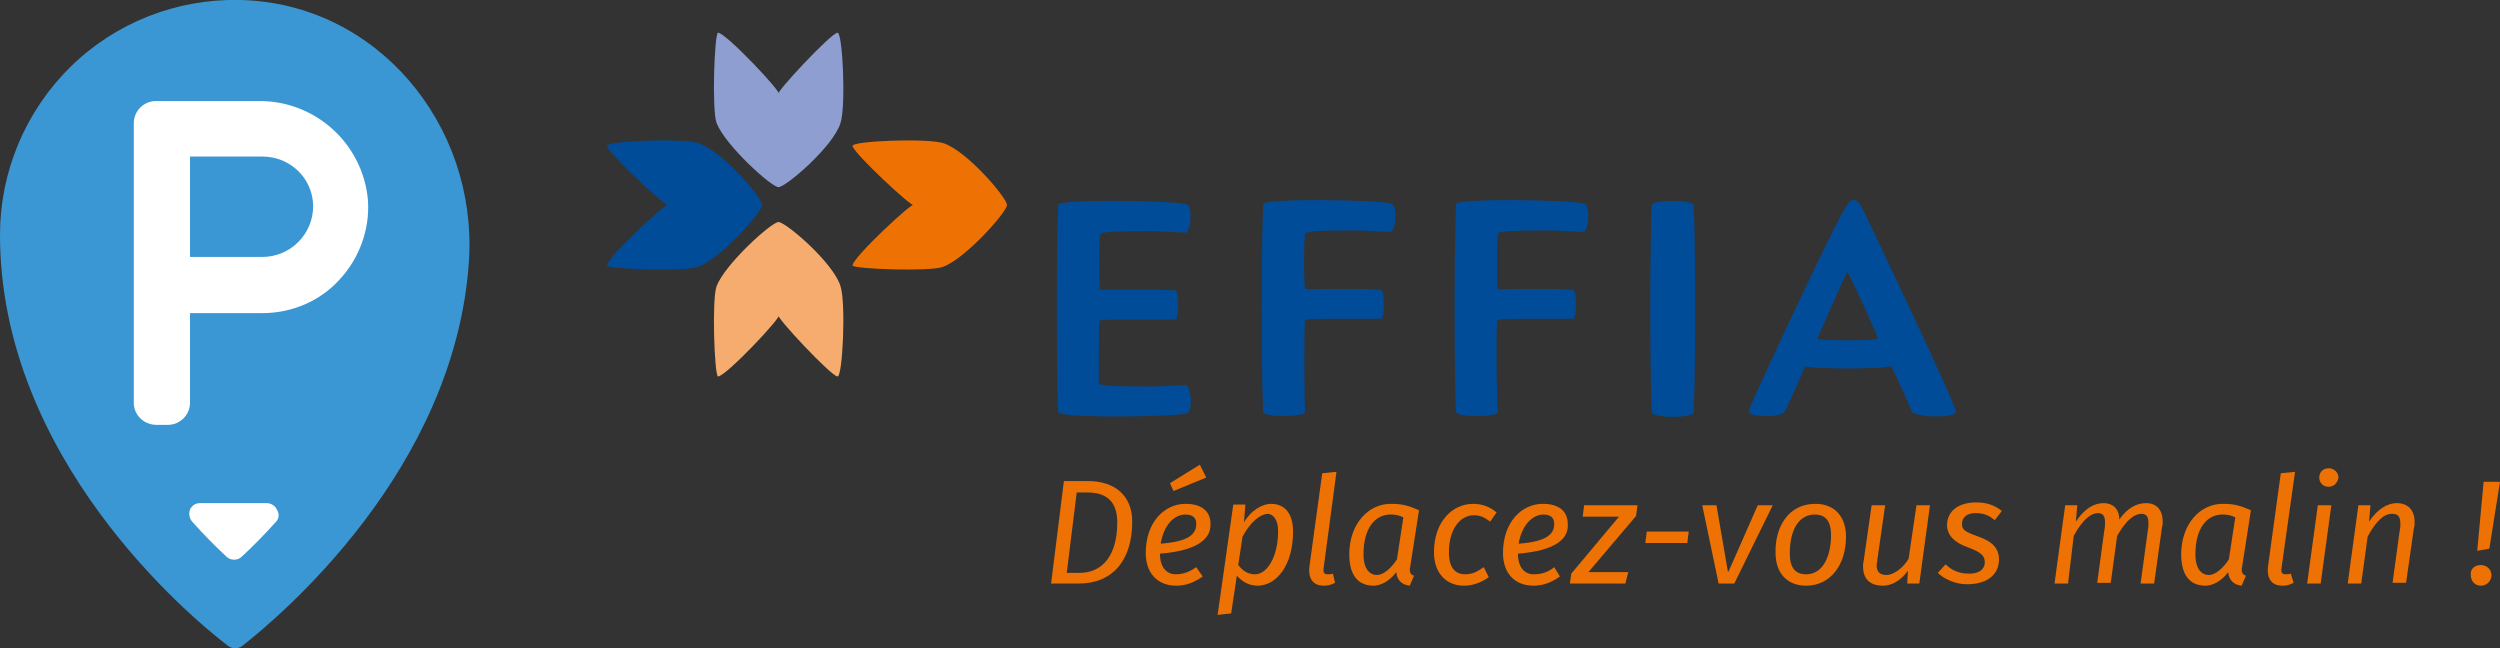
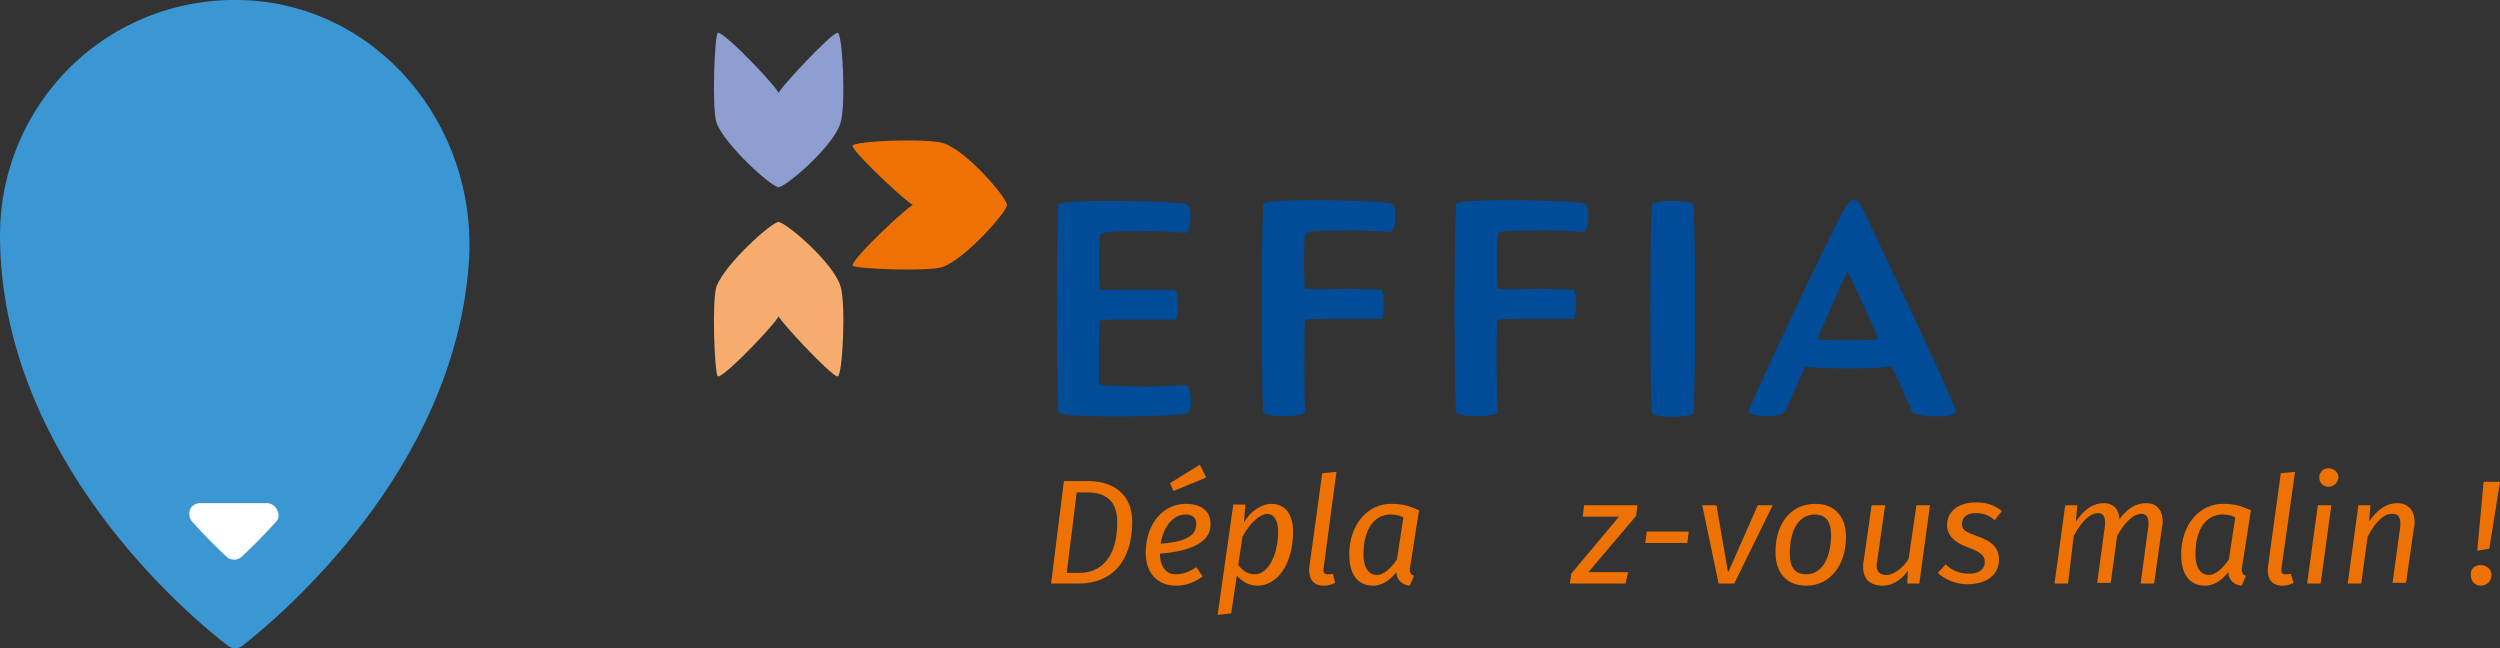
<svg xmlns="http://www.w3.org/2000/svg" version="1.1" id="Calque_1" x="0px" y="0px" viewBox="0 0 351.3 91.1" style="enable-background:new 0 0 351.3 91.1;" xml:space="preserve">
  <rect x="0" y="0" width="351.3" height="91.1" fill="#333333" stroke="none" />
  <style type="text/css">
	.st0{fill:#004C99;}
	.st1{fill:#EE7203;}
	.st2{fill:#8E9ED1;}
	.st3{fill:#F7AC6F;}
	.st4{fill:#3B97D3;}
	.st5{fill:#FFFFFF;}
</style>
  <g>
-     <path class="st0" d="M85.3,37.3c0,0.5,10.9,0.9,12.8,0.2c3.1-1.1,9-7.7,9-8.7c0-1-5.7-7.7-9-8.7c-2.4-0.7-12.8-0.3-12.8,0.4   c0,0.9,8.6,8.9,8.6,8.3C93.9,28.2,85.3,36.2,85.3,37.3" />
    <path class="st1" d="M119.8,37.3c0,0.5,10.9,0.9,12.7,0.2c3.1-1.1,9-7.7,9-8.7c0-1-5.7-7.7-9-8.7c-2.4-0.7-12.7-0.3-12.7,0.4   c0,0.9,8.6,8.9,8.6,8.3C128.4,28.2,119.8,36.2,119.8,37.3" />
    <path class="st2" d="M100.9,4.6c-0.5,0-0.9,10.9-0.2,12.7c1.2,3.1,7.7,9,8.7,9c1,0,7.7-5.7,8.7-9c0.8-2.4,0.3-12.7-0.4-12.7   c-0.9,0-8.9,8.6-8.3,8.6C110.1,13.2,102,4.6,100.9,4.6" />
    <path class="st3" d="M100.9,52.9c-0.5,0-0.9-10.9-0.2-12.7c1.2-3.1,7.7-9,8.7-9c1,0,7.7,5.7,8.7,9c0.8,2.4,0.3,12.7-0.4,12.7   c-0.9,0-8.9-8.6-8.3-8.6C110.1,44.3,102,52.9,100.9,52.9" />
    <path class="st0" d="M210.4,45c0.1-0.2,1.9-0.2,4.1-0.2c2.5,0,5.3,0,6.5,0c0.6,0.1,0.6-4.2,0-4.1c0,0-2.4-0.1-4.9-0.1   c-2.7,0-5.3,0.1-5.6,0c-0.2-0.1-0.2-7.5,0-7.7c0-0.5,2.8-0.5,5.9-0.5c2.3-0.1,5.6,0.2,6.2,0.2c0.8-0.9,0.8-3.8,0-4   c-1.8-0.5-18-0.8-18,0.1c0,1-0.2,3.1-0.2,14.6c0,11.2,0.2,14.5,0.2,14.5c-0.2,0.9,6,0.9,5.9,0C210.3,57.8,210.2,45.5,210.4,45" />
    <path class="st0" d="M238.2,43.4c0,11.2-0.2,14.5-0.2,14.5c0.2,0.9-6,0.9-5.9,0c0,0-0.2-3.2-0.2-14.5c0-11.5,0.2-14.5,0.2-14.5   c-0.2-0.9,6-0.9,5.9,0C238,28.9,238.2,31.8,238.2,43.4" />
    <path class="st0" d="M259.5,28.9c0.6-1.2,1.5-0.9,2,0c0.8,1.5,14.2,29.8,13.3,28.9c0.3,1-5.7,0.9-6.2,0c0.5,0.9-2.5-5.9-2.9-6.4   c0.3,0.5-12.4,0.5-12,0c-0.3,0.7-2.3,5.3-2.9,6.4c-0.5,1-5.2,0.8-5.1,0C245.9,56.9,258.2,30.5,259.5,28.9 M259.6,38.2   c0-0.3-4.4,9.7-4.2,9.4c-0.3,0.3,8.7,0.3,8.5,0C264.2,47.9,259.6,37.9,259.6,38.2" />
    <path class="st0" d="M183.4,45c0-0.2,1.9-0.2,4.1-0.2c2.5,0,5.3,0,6.5,0c0.6,0.1,0.6-4.2,0-4.1c0,0-2.4-0.1-5-0.1   c-2.7,0-5.3,0.1-5.6,0c-0.2-0.1-0.2-7.5,0-7.7c0-0.5,2.8-0.5,5.9-0.5c2.3-0.1,5.6,0.2,6.2,0.2c0.8-0.9,0.8-3.8,0-4   c-1.8-0.5-18-0.8-18,0.1c0,1-0.2,3.1-0.2,14.6c0,11.2,0.2,14.5,0.2,14.5c-0.2,0.9,6,0.9,5.9,0C183.3,57.8,183.2,45.5,183.4,45" />
    <path class="st0" d="M148.7,57.9c0,0.9,16.2,0.7,18,0.2c0.9-0.2,0.8-3.2,0-4c-0.5,0-3.9,0.3-6.2,0.2c-3.1,0-6.1,0-6.1-0.5   c0-3.6,0-8.4,0.1-8.7c0.1-0.2,1.9-0.2,4.1-0.2c2.5,0,5.3,0,6.5,0c0.6,0.1,0.6-4.2,0-4.1c0,0-2.4-0.1-4.9-0.1c-2.7,0-5.3,0.1-5.6,0   c-0.2-0.1-0.2-7.5,0-7.7c0-0.5,2.8-0.5,5.9-0.5c2.3-0.1,5.6,0.2,6.2,0.2c0.8-0.9,0.8-3.8,0-4c-1.8-0.5-18-0.8-18,0.1   c0,1-0.2,3.1-0.2,14.6C148.5,54.6,148.7,57.9,148.7,57.9" />
    <path class="st1" d="M151.6,82h-3.9l1.8-14.4h3.4c3.7,0,6.2,2,6.2,5.7C159.1,78.9,156.2,82,151.6,82 M157,73.4c0-3-1.6-4.2-4.2-4.2   h-1.5l-1.4,11.3h1.8C154.8,80.5,157,78.2,157,73.4" />
-     <path class="st1" d="M163,77.8c0,2,1,2.9,2.2,2.9c1,0,1.9-0.3,2.9-1L169,81c-1.1,0.8-2.3,1.3-3.7,1.3c-2.7,0-4.3-1.8-4.3-4.6   c0-4.3,2.6-6.9,5.6-6.9c2.2,0,3.5,1,3.5,2.8C170.2,75.8,168.1,77.4,163,77.8 M163.1,76.4c3.9-0.3,5-1.3,5-2.8   c0-0.9-0.6-1.3-1.5-1.3C164.9,72.3,163.5,73.9,163.1,76.4 M164.4,67.9l4.2-2.6l0.9,1.8l-4.6,1.9L164.4,67.9z" />
+     <path class="st1" d="M163,77.8c0,2,1,2.9,2.2,2.9c1,0,1.9-0.3,2.9-1L169,81c-1.1,0.8-2.3,1.3-3.7,1.3c-2.7,0-4.3-1.8-4.3-4.6   c0-4.3,2.6-6.9,5.6-6.9c2.2,0,3.5,1,3.5,2.8C170.2,75.8,168.1,77.4,163,77.8 M163.1,76.4c3.9-0.3,5-1.3,5-2.8   c0-0.9-0.6-1.3-1.5-1.3C164.9,72.3,163.5,73.9,163.1,76.4 M164.4,67.9l4.2-2.6l0.9,1.8l-4.6,1.9z" />
    <path class="st1" d="M174.8,73.4c1-1.7,2.6-2.6,3.8-2.6c1.8,0,3.1,1.2,3.1,3.9c0,4.7-2.3,7.6-5,7.6c-1.1,0-2.1-0.5-2.9-1.4   l-0.8,5.3l-1.9,0.2l2.2-15.5h1.7L174.8,73.4z M174.6,75.4l-0.6,4c0.7,0.9,1.4,1.3,2.4,1.3c1.5,0,3.2-2.2,3.2-6.1   c0-1.7-0.8-2.4-1.5-2.4C177.1,72.3,175.8,73.2,174.6,75.4" />
    <path class="st1" d="M187.6,81.9c-0.6,0.3-1,0.4-1.6,0.4c-1.4,0-2.2-0.9-2-2.7l1.8-13.1l2-0.2L186,79.8c-0.1,0.7,0.1,0.9,0.6,0.9   c0.2,0,0.5,0,0.7-0.1L187.6,81.9z" />
    <path class="st1" d="M198.2,79.4c0,0.2-0.1,0.4-0.1,0.6c0,0.5,0.2,0.8,0.6,0.9l-0.6,1.4c-1.1-0.1-1.8-0.8-1.9-1.9   c-0.9,1.2-2.1,1.9-3.2,1.9c-2.1,0-3.4-1.4-3.4-4.4c0-4.3,2.7-7.1,5.8-7.1c1.6,0,2.4,0.2,4,0.9L198.2,79.4z M196.3,78.6l0.9-5.9   c-0.6-0.3-1.1-0.4-1.8-0.4c-2.1,0-3.8,1.8-3.8,5.6c0,2.1,0.9,2.9,1.9,2.9C194.3,80.8,195.4,80,196.3,78.6" />
-     <path class="st1" d="M208.5,79.7l0.7,1.4c-1.1,0.8-2.3,1.2-3.5,1.2c-2.4,0-4.2-1.7-4.2-4.7c0-4.3,2.6-6.8,5.5-6.8   c1.3,0,2.3,0.4,3.3,1.2l-0.9,1.3c-0.8-0.6-1.4-0.9-2.3-0.9c-1.8,0-3.5,1.8-3.5,5.2c0,2.2,0.9,3.1,2.3,3.1   C206.8,80.7,207.5,80.4,208.5,79.7" />
-     <path class="st1" d="M213.3,77.8c0,2,1,2.9,2.2,2.9c1,0,1.9-0.2,2.9-1l0.8,1.3c-1.1,0.8-2.3,1.3-3.7,1.3c-2.7,0-4.3-1.8-4.3-4.6   c0-4.3,2.6-6.9,5.6-6.9c2.2,0,3.5,1,3.5,2.8C220.5,75.8,218.4,77.4,213.3,77.8 M213.4,76.4c3.9-0.3,5-1.3,5-2.8   c0-0.9-0.6-1.3-1.5-1.3C215.3,72.3,213.8,73.9,213.4,76.4" />
    <polygon class="st1" points="223.2,80.4 228.8,80.4 228.4,82 220.6,82 220.8,80.6 227.5,72.6 222.4,72.6 222.6,71 230.1,71    229.9,72.5  " />
    <polygon class="st1" points="231.2,76.3 231.4,74.7 237.3,74.7 237.1,76.3  " />
    <polygon class="st1" points="243.7,82 241.5,82 239.2,71 241.2,71 242.8,80.3 242.9,80.3 247,71 249.1,71  " />
    <path class="st1" d="M255.1,70.8c2.7,0,4.3,1.8,4.3,4.6c0,4-2.2,6.9-5.6,6.9c-2.7,0-4.3-1.8-4.3-4.6   C249.4,74.2,251.2,70.8,255.1,70.8 M257.3,75.2c0-2-0.8-2.9-2.3-2.9c-2,0-3.5,1.8-3.5,5.5c0,2,0.8,2.9,2.3,2.9   C256.3,80.7,257.3,77.9,257.3,75.2" />
    <path class="st1" d="M268,82l0.1-1.8c-1,1.4-2.3,2.1-3.5,2.1c-1.8,0-2.8-0.9-2.8-2.7c0-0.3,0-0.5,0.1-0.9L263,71h1.9l-1.1,7.7   c0,0.3-0.1,0.5-0.1,0.7c0,1,0.5,1.4,1.4,1.4c0.9,0,2.3-0.9,3.1-2.3l1.1-7.5h1.9l-1.5,11H268z" />
    <path class="st1" d="M278.9,79c0-0.9-0.5-1.4-2.4-2.1c-2-0.7-2.9-1.8-2.9-3.1c0-1.9,1.5-3.2,4.1-3.2c1.5,0,2.6,0.4,3.6,1.2l-1,1.3   c-0.8-0.7-1.6-1-2.7-1c-1.2,0-1.9,0.6-1.9,1.5c0,0.8,0.3,1.1,2.3,1.8c2,0.7,2.9,1.7,2.9,3.2c0,2.1-1.6,3.5-4.5,3.5   c-1.7,0-3.3-0.8-4.1-1.6l1.1-1.2c0.8,0.8,1.9,1.3,3.1,1.3C277.9,80.7,278.9,80.1,278.9,79" />
    <path class="st1" d="M290.6,82h-1.9l1.5-11h1.7l-0.2,2.3c1.2-1.8,2.5-2.6,3.9-2.6c1.2,0,2.2,0.7,2.2,2.3c1.2-1.7,2.5-2.3,3.8-2.3   c1.3,0,2.3,0.8,2.3,2.6c0,0.3,0,0.5-0.1,0.8l-1.1,7.9h-1.9l1-7.4c0.1-0.4,0.1-0.8,0.1-1.1c0-1-0.4-1.3-1-1.3   c-0.9,0-2.1,0.8-3.4,3.1l-0.9,6.6h-1.9l1-7.4c0.1-0.4,0.1-0.8,0.1-1.1c0-1-0.4-1.3-1-1.3c-0.9,0-2.1,0.8-3.4,3.2L290.6,82z" />
    <path class="st1" d="M315.1,79.4c0,0.2-0.1,0.4-0.1,0.6c0,0.5,0.2,0.8,0.6,0.9l-0.6,1.4c-1.1-0.1-1.8-0.8-1.9-1.9   c-0.9,1.2-2.1,1.9-3.2,1.9c-2.1,0-3.4-1.4-3.4-4.4c0-4.3,2.7-7.1,5.8-7.1c1.6,0,2.4,0.2,4,0.9L315.1,79.4z M313.2,78.6l0.9-5.9   c-0.6-0.3-1.1-0.4-1.8-0.4c-2.1,0-3.8,1.8-3.8,5.6c0,2.1,0.9,2.9,1.9,2.9C311.2,80.8,312.3,80,313.2,78.6" />
    <path class="st1" d="M322.3,81.9c-0.6,0.3-1,0.4-1.6,0.4c-1.4,0-2.2-0.9-2-2.7l1.8-13.1l2-0.2l-1.9,13.5c-0.1,0.7,0.1,0.9,0.6,0.9   c0.2,0,0.5,0,0.7-0.1L322.3,81.9z" />
    <path class="st1" d="M324.2,82l1.5-11h1.9l-1.5,11H324.2z M327.2,68.4c-0.8,0-1.3-0.6-1.3-1.3c0-0.7,0.5-1.3,1.3-1.3   c0.8,0,1.4,0.6,1.4,1.3C328.5,67.8,328,68.4,327.2,68.4" />
    <path class="st1" d="M331.8,82h-1.9l1.5-11h1.7l-0.2,2.3c1.2-1.8,2.6-2.6,3.9-2.6c1.5,0,2.5,0.9,2.5,2.7c0,0.3,0,0.5-0.1,0.8   l-1.1,7.7h-1.9l1-7.3c0.1-0.4,0.1-0.7,0.1-1c0-1.1-0.4-1.4-1.2-1.4c-1,0-2.1,0.8-3.4,3.2L331.8,82z" />
    <path class="st1" d="M348.6,79.4c0.8,0,1.5,0.6,1.5,1.4c0,0.8-0.6,1.5-1.5,1.5c-0.8,0-1.4-0.6-1.4-1.5   C347.1,80,347.7,79.4,348.6,79.4 M348.1,77.4l0.9-9.7h2.3l-1.5,9.4L348.1,77.4z" />
  </g>
  <g id="Page-1">
    <g id="_x30_04---Parking-Location" transform="translate(0 -1)">
      <path id="Shape" class="st4" d="M65.9,37.6c-1.9,29.5-26.8,50.2-31.9,54.2c-0.6,0.4-1.3,0.4-1.9,0C26.7,87.7,0,65.4,0,34    c0-8.9,3.6-17.4,9.9-23.6S24.8,0.8,33.7,1C52.9,1.4,67.1,18.5,65.9,37.6z" />
      <g>
-         <path id="Shape_00000129178979024206327490000002267735552114885291_" class="st5" d="M18.8,57.6V18.3c0-1.7,1.4-3.1,3.1-3.1     h14.4c8-0.1,14.7,6,15.4,13.9c0.3,4.1-1.2,8.2-4,11.2C45,43.3,41,45,36.9,45H26.7v12.6c0,1.7-1.4,3.1-3.1,3.1H22     C20.2,60.7,18.8,59.3,18.8,57.6L18.8,57.6z M26.7,37.1h10.2c3.9,0,7.1-3.2,7.1-7.1S40.8,23,36.9,23H26.7V37.1z" />
        <path id="Shape_00000116234733998622753080000011152010009777065113_" class="st5" d="M38.8,74.3c-1.7,1.9-3.3,3.5-4.8,4.9     c-0.6,0.6-1.6,0.6-2.2,0c-1.5-1.4-3.1-3-4.8-4.9c-0.4-0.5-0.5-1.1-0.3-1.7c0.3-0.6,0.8-0.9,1.4-0.9h9.4c0.6,0,1.2,0.4,1.4,0.9     C39.3,73.2,39.2,73.9,38.8,74.3z" />
      </g>
    </g>
  </g>
</svg>